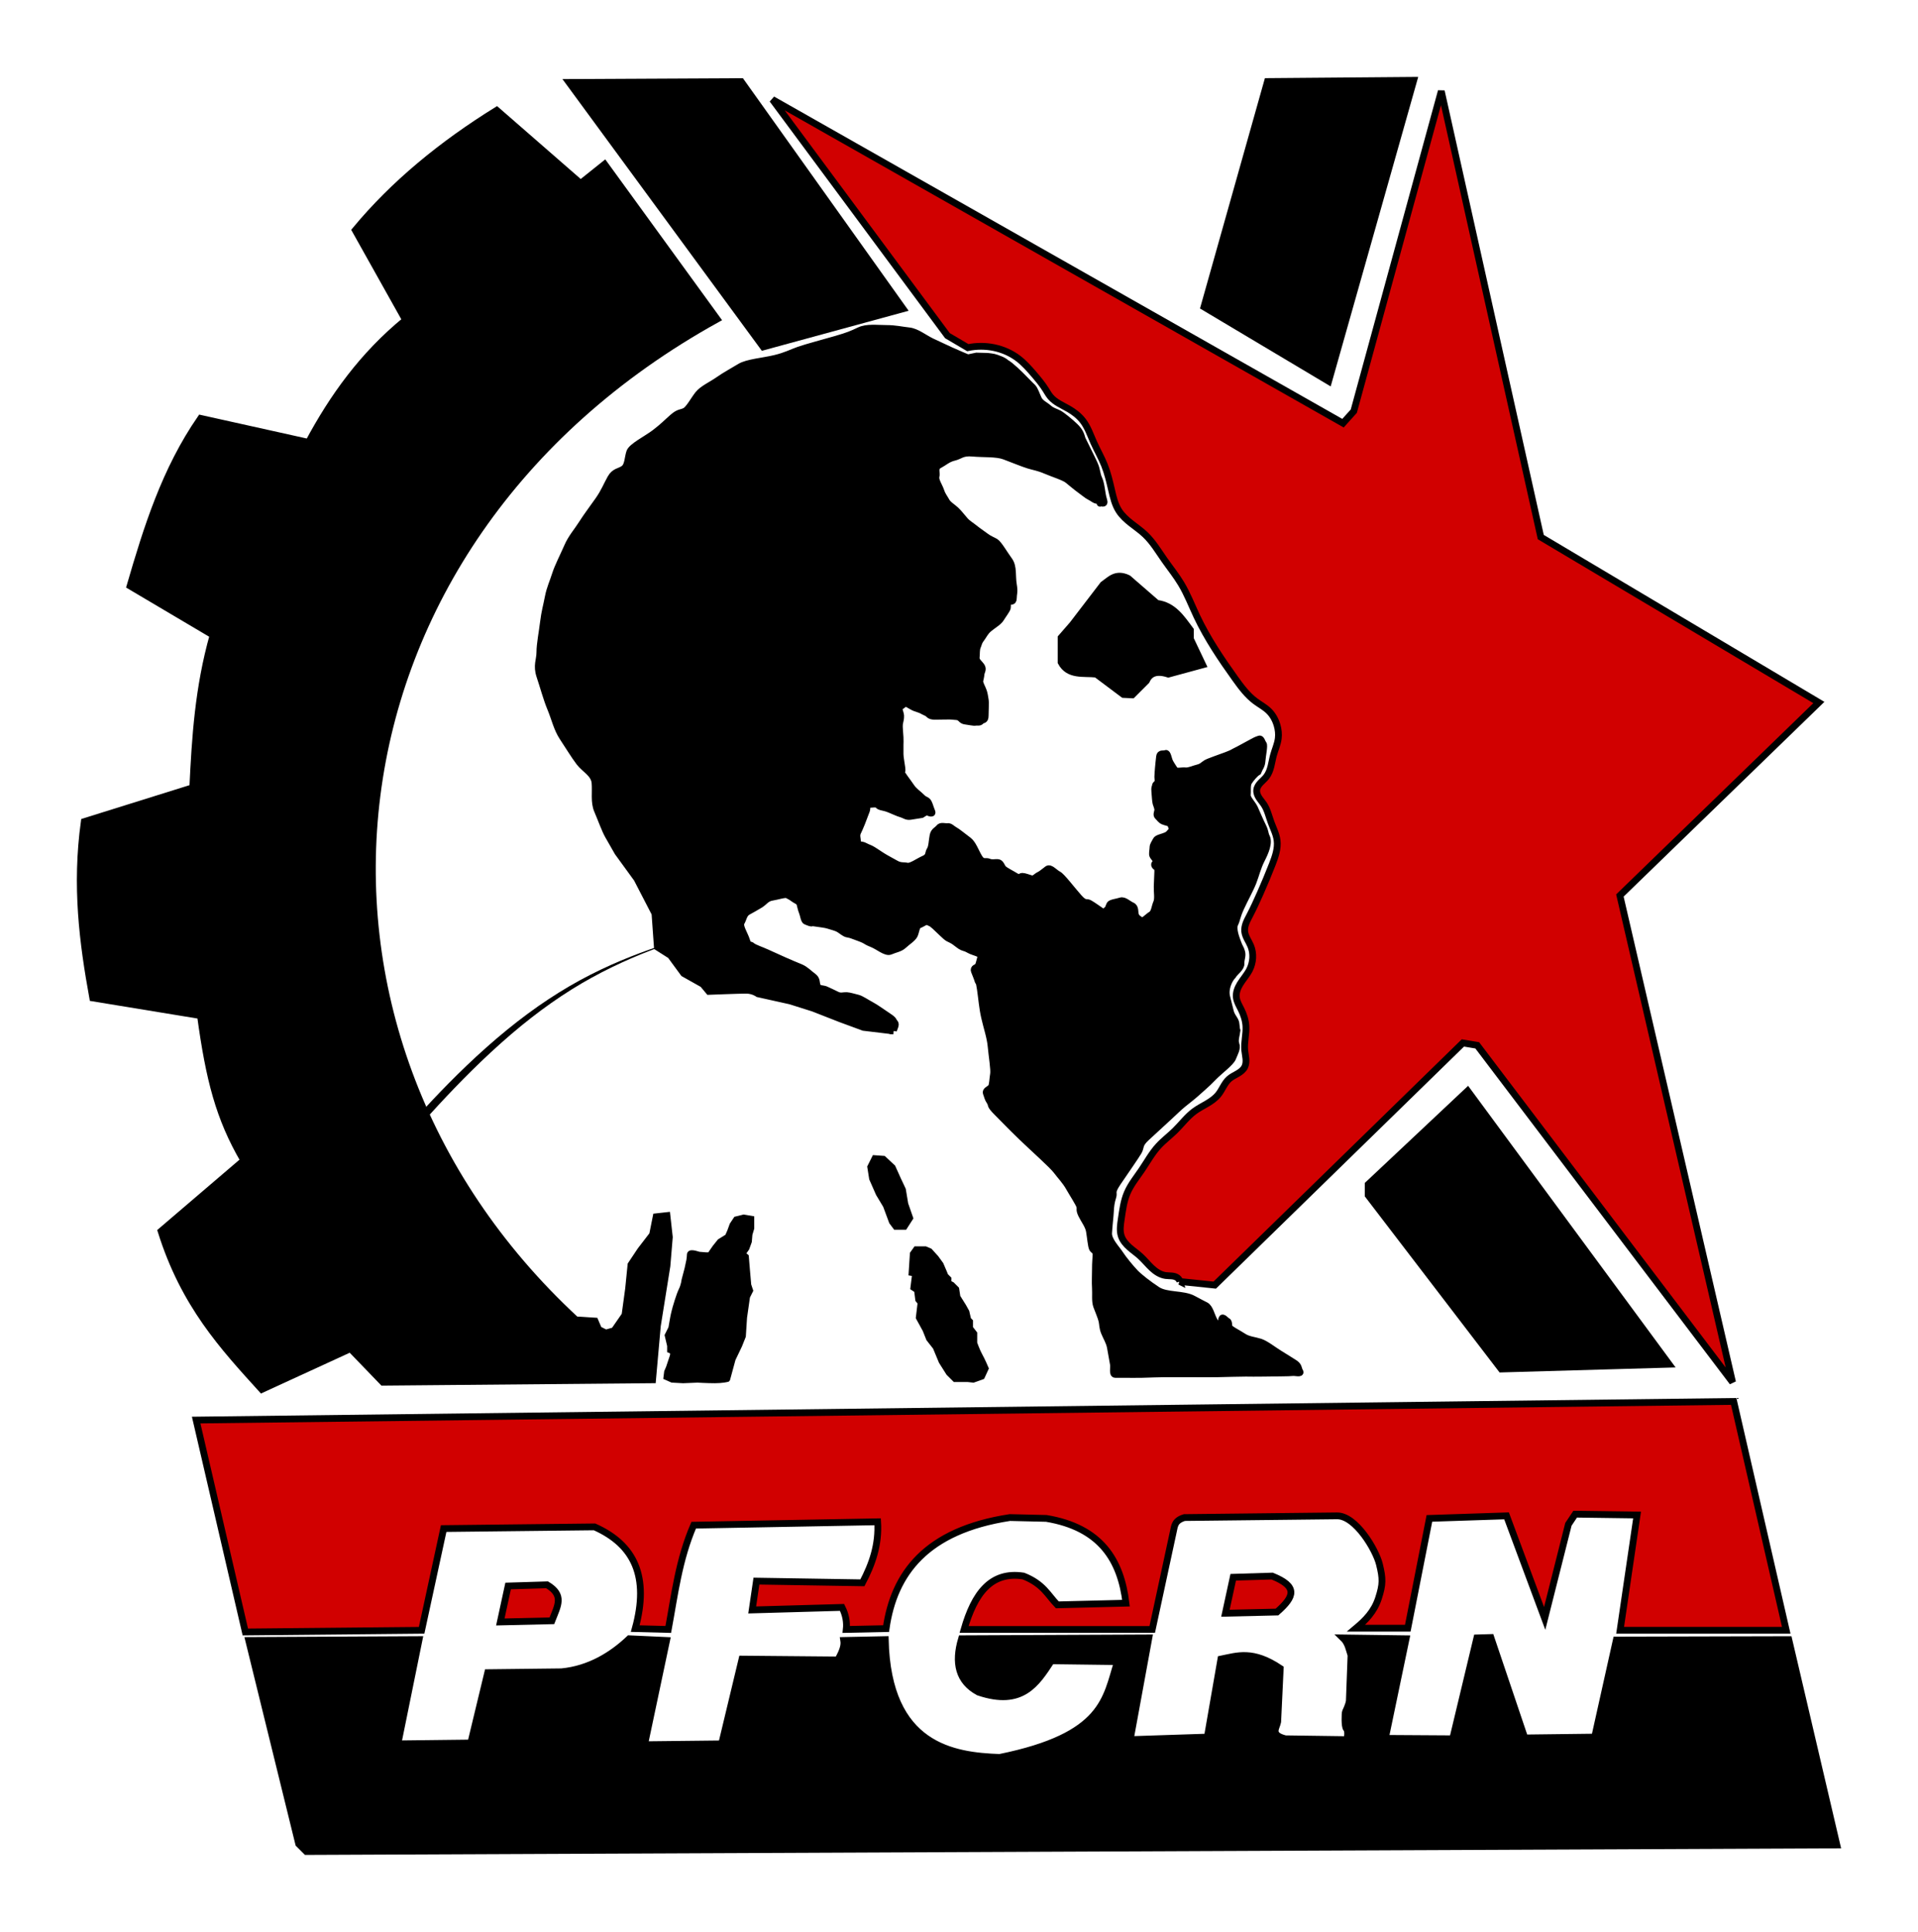
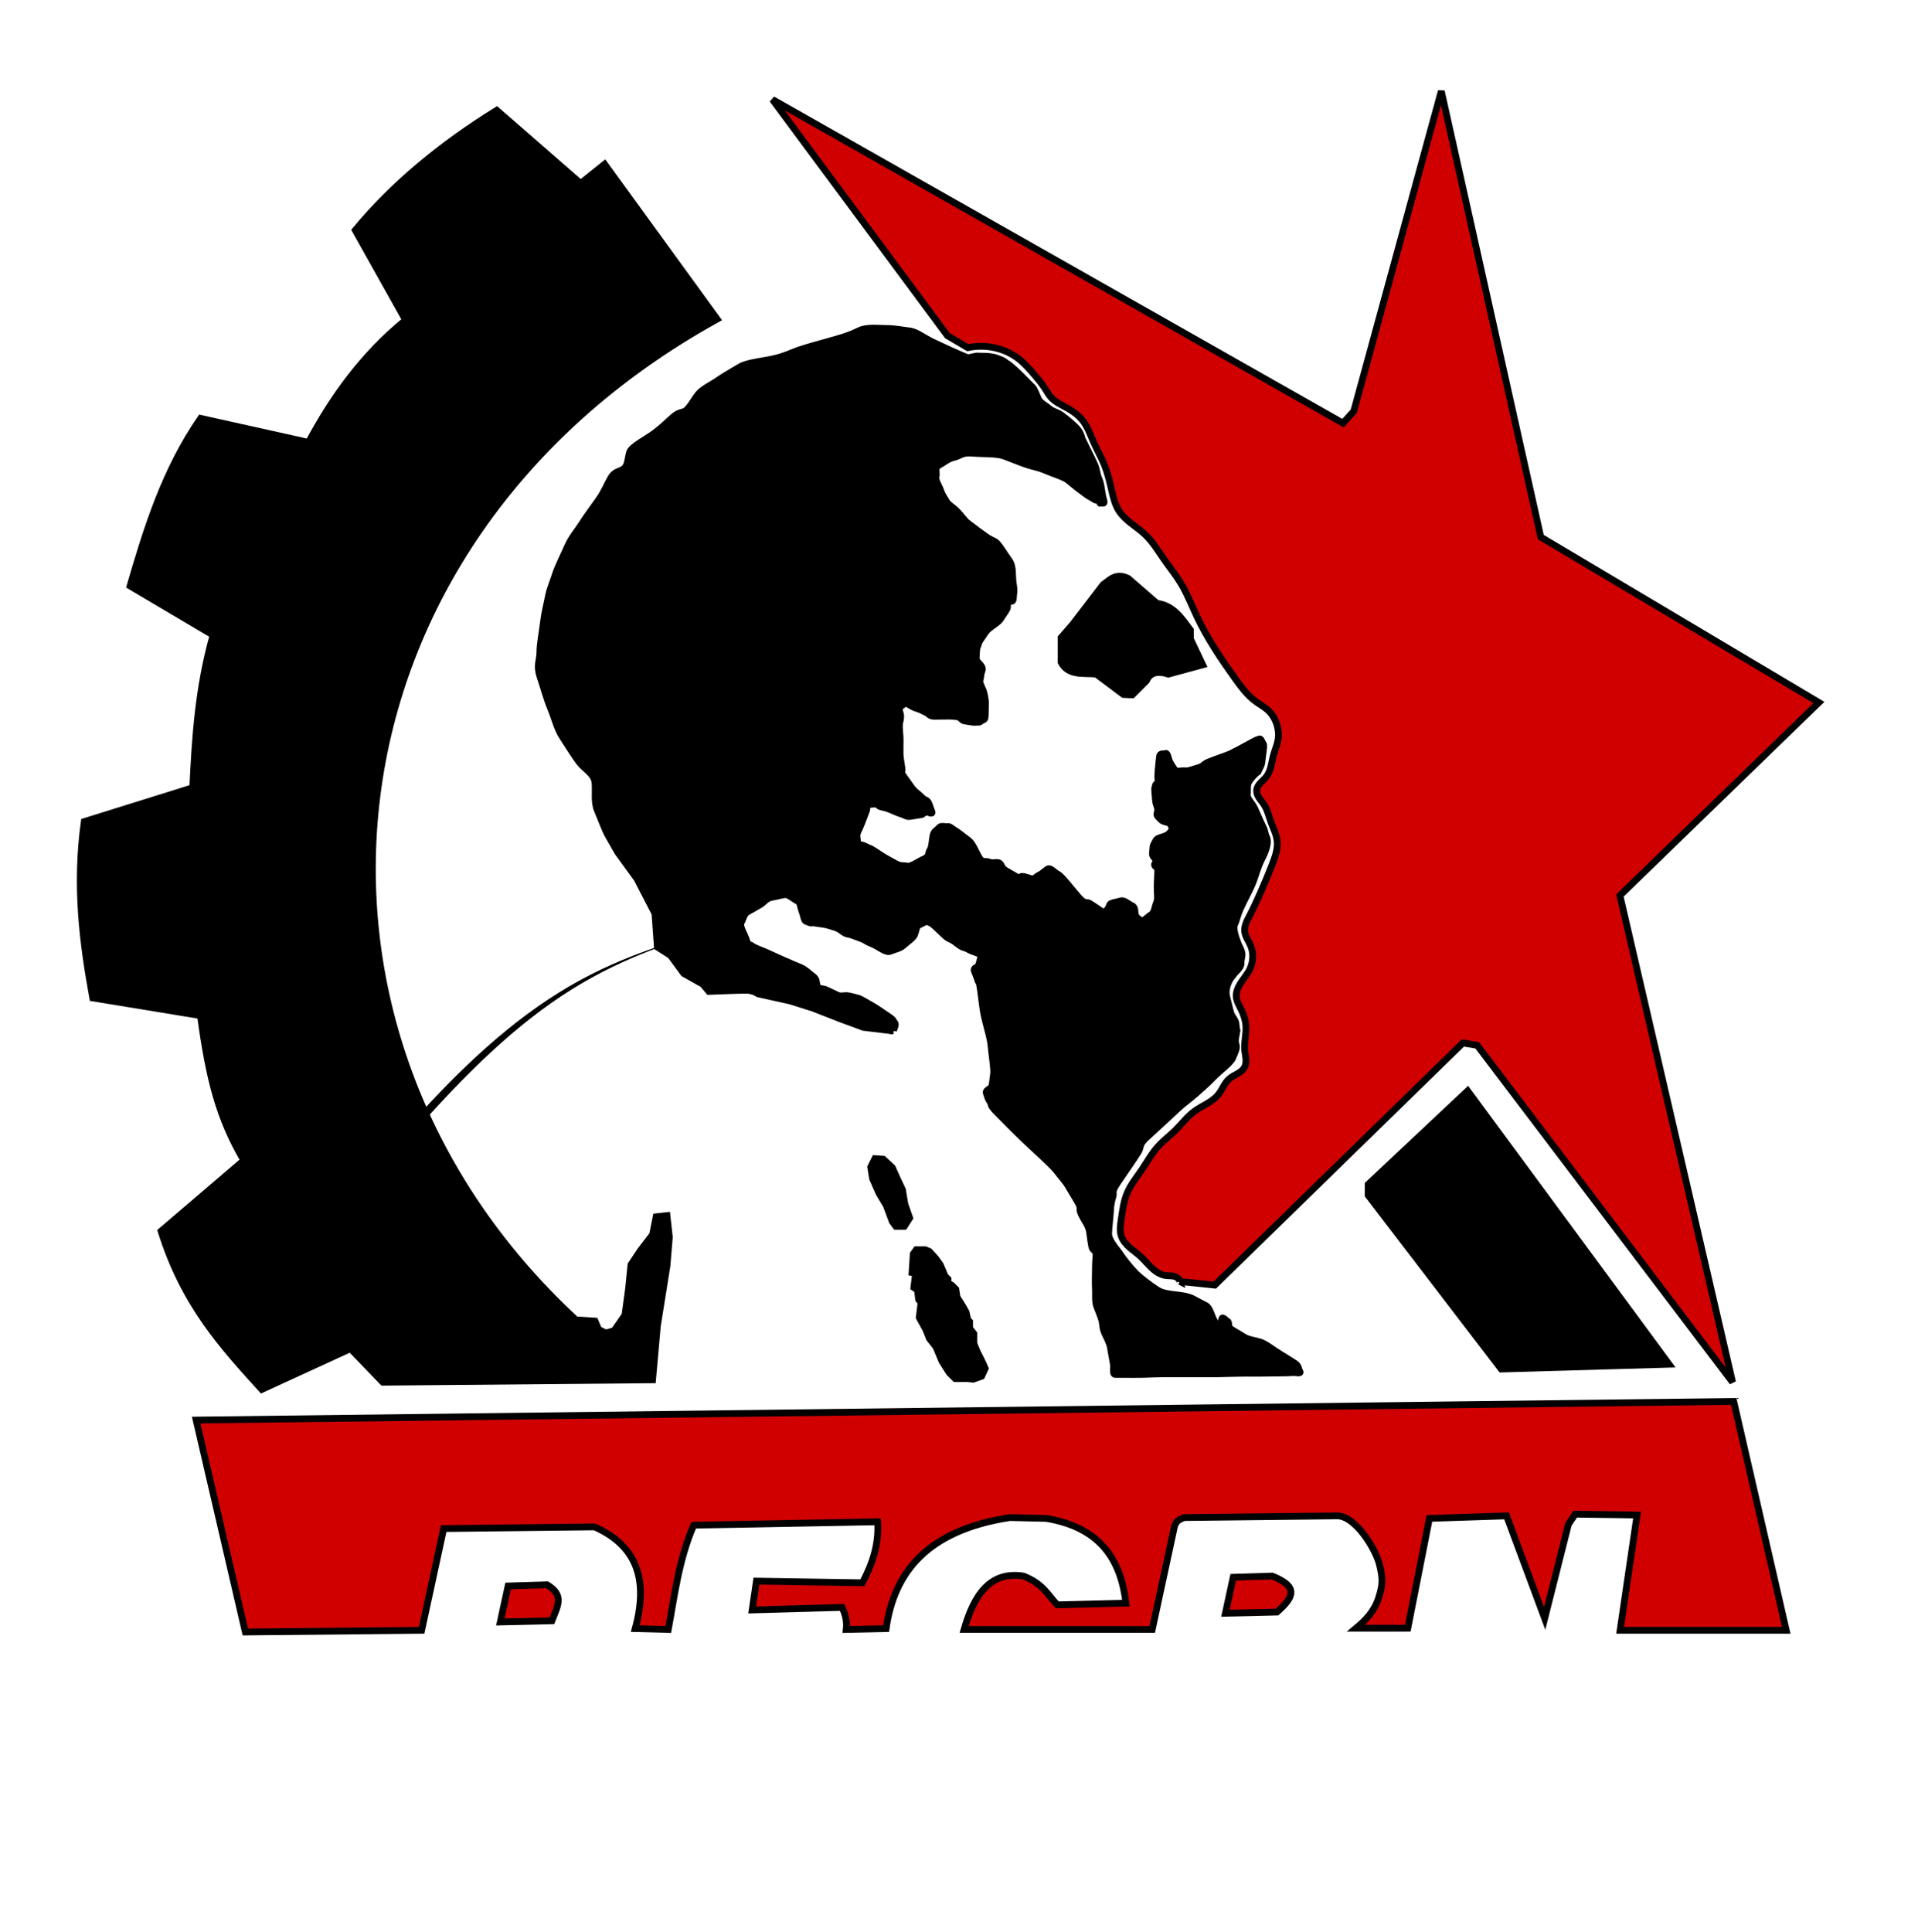
<svg xmlns="http://www.w3.org/2000/svg" xmlns:ns1="http://sodipodi.sourceforge.net/DTD/sodipodi-0.dtd" xmlns:ns2="http://www.inkscape.org/namespaces/inkscape" version="1.1" id="svg1291" width="74.84mm" height="75.372mm" viewBox="0 0 282.861 284.87" ns1:docname="PFCRN_Logo.svg" ns2:version="0.92.3 (2405546, 2018-03-11)">
  <defs id="defs1295">
    <ns2:path-effect effect="powerstroke" id="path-effect1386" is_visible="true" offset_points="14,0.5" sort_points="true" interpolator_type="CubicBezierJohan" interpolator_beta="0.2" start_linecap_type="zerowidth" linejoin_type="extrp_arc" miter_limit="4" end_linecap_type="zerowidth" />
    <ns2:path-effect effect="powerstroke" id="path-effect1382" is_visible="true" offset_points="1,0.58" sort_points="true" interpolator_type="CubicBezierJohan" interpolator_beta="0.2" start_linecap_type="zerowidth" linejoin_type="extrp_arc" miter_limit="4" end_linecap_type="zerowidth" />
    <ns2:path-effect effect="powerstroke" id="path-effect1378" is_visible="true" offset_points="0,0.5" sort_points="true" interpolator_type="CubicBezierJohan" interpolator_beta="0.2" start_linecap_type="zerowidth" linejoin_type="extrp_arc" miter_limit="4" end_linecap_type="zerowidth" />
    <ns2:path-effect effect="spiro" id="path-effect1374" is_visible="true" />
    <ns2:path-effect effect="spiro" id="path-effect1370" is_visible="true" />
    <ns2:path-effect effect="spiro" id="path-effect1366" is_visible="true" />
    <ns2:path-effect effect="spiro" id="path-effect1340" is_visible="true" />
  </defs>
  <ns1:namedview pagecolor="#ffffff" bordercolor="#666666" borderopacity="1" objecttolerance="10" gridtolerance="10" guidetolerance="10" ns2:pageopacity="0" ns2:pageshadow="2" ns2:window-width="1600" ns2:window-height="837" id="namedview1293" showgrid="false" ns2:zoom="1.4142136" ns2:cx="234.58886" ns2:cy="63.344621" ns2:window-x="-8" ns2:window-y="-8" ns2:window-maximized="1" ns2:current-layer="layer6" units="mm" fit-margin-top="3" fit-margin-left="3" fit-margin-right="3" fit-margin-bottom="3" />
  <g ns2:groupmode="layer" id="layer6" ns2:label="Layer 1" style="display:inline" transform="translate(3.43,-4.944)">
-     <path style="fill:#000000;stroke:#000000;stroke-width:1px;stroke-linecap:butt;stroke-linejoin:miter;stroke-opacity:1" d="m 33.25,246.85 7.375,30 1.125,1.125 225.713,-0.971 -7.088,-30.279 -25.438,0.062 -3.188,14.312 -10.312,0.125 -5,-14.812 -2.062,0.062 -3.562,14.875 -9.938,-0.062 3.062,-14.688 -9.312,-0.125 c 0.761,0.732 0.894,1.674 1.188,2.562 l -0.25,6.75 c -0.104,0.625 -0.469,1.375 -0.562,1.562 -0.094,0.188 -0.153,2.199 0.125,2.5 0.278,0.301 0.216,1.103 0.062,1.625 l -9.062,-0.125 c -2.33,-0.589 -1.284,-1.6 -1.125,-2.5 l 0.375,-7.875 c -4.049,-2.722 -6.308,-1.867 -8.75,-1.375 l -2,11.5 -11.375,0.375 2.75,-15 -27.625,0.125 c -1.067,3.575 -0.431,6.299 2.5,7.875 6.424,2.172 8.548,-1.276 10.75,-4.625 l 9.75,0.125 c -1.738,5.403 -1.84,10.968 -17.375,14.125 -6.787,-0.243 -16.509,-1.544 -16.875,-17.375 l -6.125,0.125 c 0.087,0.58 0.026,1.307 -0.875,2.875 l -14.125,-0.125 -3,12.5 -11.375,0.125 3.25,-15.375 -5.5,-0.25 c -2.504,2.378 -5.843,4.48 -10,4.875 l -10.875,0.125 -2.5,10.375 -10.75,0.125 3.125,-15.375 z" id="path1350" ns2:connector-curvature="0" ns1:nodetypes="cccccccccccccccczzccccccccccccccccccccccccccc" />
    <path style="fill:#000000;stroke:#000000;stroke-width:1px;stroke-linecap:butt;stroke-linejoin:miter;stroke-opacity:1" d="m 92.808,208.414 0.707,-7.955 1.414,-8.839 0.354,-4.243 -0.354,-3.182 -1.591,0.177 -0.53,2.652 -1.768,2.298 -1.414,2.121 -0.354,3.536 -0.53,3.889 -1.591,2.298 -1.237,0.354 -1.061,-0.53 -0.53,-1.237 -2.828,-0.177 C 35.431,156.95 42.416,85.141 102.323,51.997 L 85.737,29.163 82.201,31.991 69.827,21.208 C 61.763,26.212 54.676,31.997 48.967,38.886 l 7.425,13.258 C 50.023,57.356 45.624,63.554 42.073,70.175 L 26.163,66.64 C 20.894,74.277 18.244,82.788 15.75,91.35 l 12.25,7.25 c -2.203,7.801 -2.646,15.161 -3,22.5 l -16,5 c -1.318,9.534 -0.225,17.863 1.25,26 l 15.884,2.604 c 1.294,9.443 2.743,15.088 6.393,21.361 L 20.329,186.494 c 3.402,10.874 9.152,17.051 14.849,23.335 l 13.081,-6.01 4.773,4.95 z" id="path1352" ns2:connector-curvature="0" ns1:nodetypes="cccccccccccccccccccccccccccccccccccc" />
    <path style="fill:#d10000;fill-opacity:1;stroke:#000000;stroke-width:1px;stroke-linecap:butt;stroke-linejoin:miter;stroke-opacity:1" d="m 70.357,244.123 1.149,-5.303 5.745,-0.177 c 2.545,1.529 1.61,2.999 0.707,5.303 z" id="path1354" ns2:connector-curvature="0" ns1:nodetypes="ccccc" />
-     <path style="fill:#000000;stroke:#000000;stroke-width:1px;stroke-linecap:butt;stroke-linejoin:miter;stroke-opacity:1" d="m 103.768,208.238 0.795,-2.917 0.972,-2.033 0.53,-1.326 0.177,-2.74 0.442,-3.094 0.442,-0.884 -0.265,-0.795 -0.177,-2.033 -0.177,-2.121 -0.53,-0.442 0.619,-0.884 0.354,-0.972 0.088,-1.061 0.265,-0.884 v -1.326 l -1.061,-0.177 -1.061,0.265 -0.53,0.795 -0.354,0.972 -0.354,0.795 -1.149,0.707 -0.707,0.884 -0.795,1.149 h -0.619 l -1.061,-0.088 c 0,0 -1.237,-0.442 -1.237,-0.088 0,0.354 -0.088,0.884 -0.088,0.884 l -0.265,1.237 -0.442,1.679 c 0,0 -0.088,0.795 -0.442,1.503 -0.354,0.707 -0.884,2.563 -0.884,2.563 0,0 -0.265,0.972 -0.354,1.503 -0.088,0.53 -0.265,1.503 -0.265,1.503 l -0.53,1.061 0.354,1.503 v 0.619 c 0,0 0.442,0.177 0.442,0.53 0,0.354 -0.088,0.53 -0.265,1.061 -0.177,0.53 -0.354,1.061 -0.354,1.061 l -0.265,0.619 -0.088,0.707 0.795,0.354 1.591,0.088 2.121,-0.088 c 0,0 1.503,0.088 2.563,0.088 1.061,0 1.768,-0.177 1.768,-0.177 z" id="path1356" ns2:connector-curvature="0" />
    <path style="fill:#000000;stroke:#000000;stroke-width:1px;stroke-linecap:butt;stroke-linejoin:miter;stroke-opacity:1" d="m 129.931,185.787 0.795,-1.237 -0.707,-2.033 -0.354,-2.121 -0.707,-1.503 -0.795,-1.768 -1.326,-1.237 -1.237,-0.088 -0.619,1.237 0.265,1.679 0.972,2.21 1.061,1.768 0.884,2.386 0.53,0.707 z" id="path1358" ns2:connector-curvature="0" />
    <path style="fill:#000000;stroke:#000000;stroke-width:1px;stroke-linecap:butt;stroke-linejoin:miter;stroke-opacity:1" d="m 140.096,208.326 1.237,-0.442 0.53,-1.149 c 0,0 -0.53,-1.237 -0.884,-1.856 -0.354,-0.619 -0.795,-1.856 -0.795,-1.856 v -1.414 l -0.619,-0.795 v -0.972 l -0.265,-0.265 -0.265,-1.149 -0.442,-0.795 -0.884,-1.414 -0.177,-1.149 -0.619,-0.619 -0.53,-0.265 v -0.619 l -0.442,-0.442 -0.177,-0.442 -0.53,-1.237 -0.707,-0.972 -0.884,-0.972 -0.619,-0.265 h -1.326 l -0.442,0.619 -0.177,2.74 0.53,0.088 -0.265,2.121 0.53,0.354 0.177,1.414 0.354,0.442 -0.265,2.21 0.972,1.768 0.53,1.326 0.972,1.237 0.884,2.121 1.061,1.679 0.884,0.884 h 0.795 1.061 z" id="path1360" ns2:connector-curvature="0" />
    <path style="fill:#000000;stroke:#000000;stroke-width:1px;stroke-linecap:butt;stroke-linejoin:miter;stroke-opacity:1" d="m 128.34,156.972 -4.419,-0.53 -3.359,-1.237 -4.066,-1.591 -3.359,-1.061 -4.773,-1.061 c 0,0 -0.707,-0.53 -1.768,-0.53 -1.061,0 -5.48,0.177 -5.48,0.177 l -0.884,-1.061 -2.828,-1.591 -1.945,-2.652 -1.945,-1.237 -0.354,-4.95 -2.652,-5.127 -2.828,-3.889 c 0,0 -0.942,-1.651 -1.414,-2.475 -0.472,-0.824 -1.06,-2.476 -1.591,-3.712 -0.531,-1.236 -0.235,-2.712 -0.354,-4.066 -0.119,-1.354 -1.531,-2.004 -2.298,-3.005 -0.767,-1.001 -1.649,-2.476 -2.475,-3.712 -0.826,-1.236 -1.178,-2.829 -1.768,-4.243 -0.59,-1.413 -1.06,-3.183 -1.591,-4.773 -0.531,-1.59 0.001,-2.358 0,-3.536 -10e-4,-1.178 0.355,-2.947 0.53,-4.419 0.176,-1.472 0.472,-2.476 0.707,-3.712 0.235,-1.236 0.708,-2.24 1.061,-3.359 0.353,-1.119 1.18,-2.712 1.768,-4.066 0.588,-1.354 1.415,-2.24 2.121,-3.359 0.706,-1.119 1.651,-2.358 2.475,-3.536 0.824,-1.178 1.18,-2.122 1.768,-3.182 0.588,-1.06 1.297,-0.944 1.945,-1.414 0.647,-0.47 0.59,-1.651 0.884,-2.475 0.294,-0.824 2.476,-1.887 3.712,-2.828 1.236,-0.942 1.769,-1.533 2.652,-2.298 0.883,-0.765 1.18,-0.59 1.768,-0.884 0.588,-0.294 1.297,-1.651 1.945,-2.475 0.647,-0.824 2.004,-1.415 3.005,-2.121 1.001,-0.706 2.122,-1.297 3.182,-1.945 1.06,-0.647 3.419,-0.826 5.127,-1.237 1.708,-0.411 2.358,-0.826 3.536,-1.237 1.178,-0.411 3.654,-1.062 5.48,-1.591 1.826,-0.529 2.329,-0.752 3.447,-1.282 1.119,-0.529 2.623,-0.31 3.977,-0.309 1.354,10e-4 2.24,0.235 3.359,0.354 1.119,0.119 2.24,1.06 3.359,1.591 1.119,0.531 1.769,0.824 2.652,1.237 0.883,0.413 2.652,1.149 2.652,1.149 l 1.282,-0.265 1.635,0.044 c 0,0 0.973,0.102 1.237,0.221 0.264,0.119 1.032,0.308 1.503,0.751 0.603,0.31 1.887,1.546 2.828,2.519 0.942,0.973 0.708,0.706 1.061,1.061 0.353,0.355 0.59,1.178 0.884,1.768 0.294,0.59 1.003,0.883 1.503,1.326 0.5,0.443 1.003,0.529 1.503,0.795 0.5,0.266 1.669,1.233 2.345,1.882 0.677,0.649 0.874,1.108 1.091,1.882 0.494,1.03 1.253,2.492 1.753,3.583 0.5,1.091 0.33,1.461 0.712,2.287 0.382,0.826 0.403,2.204 0.696,3.089 0.294,0.885 -0.495,0.29 -0.526,0.468 -0.03,0.178 0.117,-0.376 -0.326,-0.375 -0.443,0.001 -0.765,-0.355 -1.149,-0.53 -0.384,-0.176 -1.001,-0.708 -1.503,-1.061 -0.502,-0.353 -1.178,-0.944 -1.768,-1.414 -0.59,-0.47 -2.179,-0.944 -3.27,-1.414 -1.091,-0.47 -1.708,-0.531 -2.563,-0.795 -0.855,-0.264 -2.356,-0.885 -3.536,-1.326 -1.18,-0.441 -3.122,-0.296 -4.685,-0.442 -1.563,-0.146 -1.826,0.411 -2.74,0.619 -0.914,0.207 -1.472,0.765 -2.21,1.149 -0.738,0.384 -0.294,1.119 -0.442,1.679 -0.148,0.561 0.472,1.413 0.707,2.121 0.235,0.708 0.531,1.001 0.795,1.503 0.264,0.502 0.944,0.883 1.414,1.326 0.47,0.443 0.885,1.001 1.326,1.503 0.441,0.502 0.944,0.765 1.414,1.149 0.47,0.384 1.121,0.824 1.679,1.237 0.559,0.413 0.944,0.529 1.414,0.795 0.47,0.266 1.356,1.826 2.033,2.74 0.677,0.914 0.413,2.356 0.619,3.536 0.205,1.18 0.001,1.354 0,2.033 -0.001,0.679 -0.47,0.353 -0.707,0.53 -0.237,0.178 -0.117,0.588 -0.177,0.884 -0.06,0.296 -0.647,1.06 -0.972,1.591 -0.325,0.531 -1.178,1.001 -1.768,1.503 -0.59,0.502 -0.765,1.001 -1.149,1.503 -0.384,0.502 -0.353,0.765 -0.53,1.149 -0.178,0.384 -0.117,1.06 -0.177,1.591 -0.06,0.531 0.531,0.883 0.795,1.326 0.264,0.443 -0.058,0.765 -0.088,1.149 -0.03,0.384 -0.117,0.647 -0.177,0.972 -0.06,0.325 0.355,1.001 0.53,1.503 0.176,0.502 0.178,0.824 0.265,1.237 0.087,0.413 0.001,1.59 0,2.386 -0.001,0.796 -0.411,0.529 -0.619,0.795 -0.207,0.266 -0.529,0.117 -0.795,0.177 -0.266,0.06 -1.001,-0.119 -1.503,-0.177 -0.502,-0.058 -0.588,-0.355 -0.884,-0.53 -0.296,-0.176 -0.647,-0.119 -0.972,-0.177 -0.325,-0.058 -1.767,-0.001 -2.652,0 -0.885,0.001 -0.824,-0.355 -1.237,-0.53 -0.413,-0.176 -0.47,-0.237 -0.707,-0.354 -0.237,-0.117 -0.647,-0.237 -0.972,-0.354 -0.325,-0.117 -0.765,-0.413 -1.149,-0.619 -0.384,-0.205 -0.706,0.294 -1.061,0.442 -0.355,0.148 0.06,0.883 0.088,1.326 0.029,0.443 -0.117,0.824 -0.177,1.237 -0.06,0.413 0.06,1.295 0.088,1.945 0.029,0.649 0.001,0.706 0,1.061 -0.001,0.355 0.001,0.942 0,1.414 -0.001,0.472 0.178,1.354 0.265,2.033 0.087,0.679 -0.058,0.411 -0.088,0.619 -0.03,0.207 0.944,1.413 1.414,2.121 0.47,0.708 1.003,1.001 1.503,1.503 0.5,0.502 0.59,0.411 0.884,0.619 0.294,0.207 0.472,1.06 0.707,1.591 0.235,0.531 -0.795,0 -0.795,0 l -0.707,0.442 c 0,0 -1.119,0.176 -1.679,0.265 -0.561,0.089 -0.883,-0.237 -1.326,-0.354 -0.443,-0.117 -1.178,-0.472 -1.768,-0.707 -0.59,-0.235 -0.824,-0.237 -1.237,-0.354 -0.413,-0.117 -0.353,-0.237 -0.53,-0.354 -0.178,-0.117 -0.824,-10e-4 -1.237,0 -0.413,0.001 -0.235,0.588 -0.354,0.884 -0.119,0.296 -0.47,1.236 -0.707,1.856 -0.237,0.62 -0.411,0.942 -0.619,1.414 -0.207,0.472 0.001,0.942 0,1.414 -10e-4,0.472 0.649,0.353 0.972,0.53 0.323,0.178 0.649,0.294 0.972,0.442 0.323,0.148 1.121,0.706 1.679,1.061 0.559,0.355 1.356,0.765 2.033,1.149 0.677,0.384 1.121,0.235 1.679,0.354 0.559,0.119 1.651,-0.708 2.475,-1.061 0.824,-0.353 0.59,-0.885 0.884,-1.326 0.294,-0.441 0.296,-1.415 0.442,-2.121 0.146,-0.706 0.59,-0.767 0.884,-1.149 0.294,-0.382 0.826,-0.119 1.237,-0.177 0.411,-0.058 0.708,0.353 1.061,0.53 0.353,0.178 1.356,1.001 2.033,1.503 0.677,0.502 1.062,1.708 1.591,2.563 0.529,0.855 0.944,0.411 1.414,0.619 0.47,0.207 0.885,0.058 1.326,0.088 0.441,0.03 0.531,0.588 0.795,0.884 0.264,0.296 1.238,0.765 1.856,1.149 0.618,0.384 0.649,-0.001 0.972,0 0.323,0.001 0.885,0.235 1.326,0.354 0.441,0.119 0.767,-0.355 1.149,-0.53 0.382,-0.176 0.826,-0.59 1.237,-0.884 0.411,-0.294 1.062,0.529 1.591,0.795 0.529,0.266 2.004,2.238 3.005,3.359 1.001,1.121 1.062,0.588 1.591,0.884 0.529,0.296 1.238,0.824 1.856,1.237 0.618,0.413 0.472,-0.178 0.707,-0.265 0.235,-0.087 0.296,-0.531 0.442,-0.795 0.146,-0.264 1.062,-0.355 1.591,-0.53 0.529,-0.176 1.121,0.47 1.679,0.707 0.559,0.237 0.355,0.942 0.53,1.414 0.176,0.472 0.531,0.529 0.795,0.795 0.264,0.266 1.003,-0.59 1.503,-0.884 0.5,-0.294 0.531,-1.18 0.795,-1.768 0.264,-0.588 0.06,-1.592 0.088,-2.386 0.029,-0.794 0.06,-1.474 0.088,-2.21 0.029,-0.736 -0.294,-0.59 -0.442,-0.884 -0.148,-0.294 0.178,-0.355 0.265,-0.53 0.087,-0.176 -0.353,-0.59 -0.53,-0.884 -0.178,-0.294 10e-4,-0.826 0,-1.237 -0.001,-0.411 0.296,-0.708 0.442,-1.061 0.146,-0.353 1.003,-0.472 1.503,-0.707 0.5,-0.235 0.531,-0.472 0.795,-0.707 0.264,-0.235 -0.058,-0.59 -0.088,-0.884 -0.03,-0.294 -0.765,-0.355 -1.149,-0.53 -0.384,-0.176 -0.529,-0.472 -0.795,-0.707 -0.266,-0.235 0.001,-0.649 0,-0.972 -0.001,-0.323 -0.176,-0.649 -0.265,-0.972 -0.089,-0.323 -0.117,-1.18 -0.177,-1.768 -0.06,-0.588 0.06,-0.531 0.088,-0.795 0.029,-0.264 0.237,-0.296 0.354,-0.442 0.117,-0.146 0.001,-0.59 0,-0.884 -0.001,-0.294 0.06,-0.885 0.088,-1.326 0.029,-0.441 0.119,-1.121 0.177,-1.679 0.058,-0.559 0.59,-0.296 0.884,-0.442 0.294,-0.146 0.413,0.824 0.619,1.237 0.205,0.413 0.472,0.765 0.707,1.149 0.235,0.384 1.062,0.117 1.591,0.177 0.529,0.06 1.238,-0.296 1.856,-0.442 0.618,-0.146 0.826,-0.472 1.237,-0.707 0.411,-0.235 2.004,-0.767 3.005,-1.149 1.001,-0.382 0.885,-0.413 1.326,-0.619 0.441,-0.205 1.651,-0.885 2.475,-1.326 0.824,-0.441 0.649,-0.296 0.972,-0.442 0.323,-0.146 0.413,0.47 0.619,0.707 0.205,0.237 -0.117,1.649 -0.177,2.475 -0.06,0.826 -0.342,0.979 -0.608,1.658 -0.422,0.241 -1.057,1.004 -1.353,1.477 -0.296,0.472 -0.148,1.438 -0.208,1.94 -0.06,0.502 0.778,1.295 1.071,1.945 0.294,0.649 0.729,1.704 1.17,2.589 0.441,0.885 0.32,1.032 0.525,1.534 0.549,0.908 -0.162,2.439 -0.681,3.457 -0.584,1.144 -0.824,2.245 -1.237,3.307 -0.413,1.062 -1.24,2.529 -1.83,3.827 -0.59,1.297 -0.556,1.725 -0.847,2.304 -0.394,0.783 0.236,2.266 0.401,2.74 0.301,0.864 0.417,0.799 0.593,1.419 0.176,0.62 -0.128,1.042 -0.099,1.72 0.029,0.679 -0.897,1.244 -1.222,1.804 -0.504,0.501 -1.192,1.882 -0.888,3.104 0.258,1.038 0.355,1.413 0.53,2.121 0.176,0.708 0.472,0.942 0.707,1.414 0.235,0.472 0.105,0.938 0.28,1.44 -0.064,0.582 -0.38,1.445 -0.151,2.007 0.245,0.602 -0.217,1.354 -0.483,2.033 -0.266,0.679 -1.826,1.826 -2.74,2.74 -0.914,0.914 -0.588,0.588 -0.884,0.884 -0.296,0.296 -1.178,1.06 -1.768,1.591 -0.59,0.531 -1.295,1.06 -1.945,1.591 -0.649,0.531 -1.354,1.236 -2.033,1.856 -0.679,0.62 -2.238,2.061 -3.359,3.094 -1.121,1.032 -0.765,1.354 -1.149,2.033 -0.384,0.679 -2.061,3.063 -3.094,4.596 -1.032,1.533 -0.47,1.413 -0.707,2.121 -0.237,0.708 -0.323,1.413 -0.354,2.121 -0.03,0.708 -0.205,2.091 -0.265,3.182 -0.06,1.091 1.121,2.238 1.679,3.094 0.559,0.855 1.592,2.091 2.21,2.74 0.618,0.649 1.887,1.649 3.27,2.563 1.384,0.914 3.831,0.529 5.303,1.326 1.472,0.796 1.238,0.647 1.856,0.972 0.618,0.325 0.826,1.472 1.237,2.21 0.411,0.738 0.531,0.529 0.795,0.795 0.264,0.266 0.237,-0.708 0.354,-1.061 0.117,-0.353 0.531,0.235 0.795,0.354 0.264,0.119 0.178,0.588 0.265,0.884 0.087,0.296 1.415,0.942 2.121,1.414 0.706,0.472 1.651,0.529 2.475,0.795 0.824,0.266 1.946,1.178 2.917,1.768 0.971,0.59 1.415,0.883 2.121,1.326 0.706,0.443 0.531,0.824 0.795,1.237 0.264,0.413 -0.706,0.117 -1.061,0.177 -0.355,0.06 -2.827,0.058 -4.243,0.088 -1.415,0.03 -1.767,-0.001 -2.652,0 -0.885,10e-4 -2.827,0.058 -4.243,0.088 -1.415,0.03 -2.533,-0.001 -3.801,0 -1.268,0.001 -1.119,-0.001 -1.679,0 -0.561,0.001 -1.531,-0.001 -2.298,0 -0.767,0.001 -2.179,0.058 -3.27,0.088 -1.091,0.03 -1.767,-0.001 -2.652,0 -0.885,0.001 -0.883,-0.001 -1.326,0 -0.443,0.001 -0.176,-1.003 -0.265,-1.503 -0.089,-0.5 -0.294,-1.651 -0.442,-2.475 -0.148,-0.824 -0.588,-1.474 -0.884,-2.21 -0.296,-0.736 -0.235,-1.121 -0.354,-1.679 -0.119,-0.559 -0.529,-1.474 -0.795,-2.21 -0.266,-0.736 -0.117,-1.769 -0.177,-2.652 -0.06,-0.883 0.001,-1.887 0,-2.828 -0.001,-0.942 0.06,-1.356 0.088,-2.033 0.029,-0.677 -0.353,-0.649 -0.53,-0.972 -0.178,-0.323 -0.294,-1.71 -0.442,-2.563 -0.148,-0.853 -0.765,-1.592 -1.149,-2.386 -0.384,-0.794 -0.176,-0.826 -0.265,-1.237 -0.089,-0.411 -1.06,-1.887 -1.591,-2.828 -0.531,-0.942 -1.236,-1.651 -1.856,-2.475 -0.62,-0.824 -3.417,-3.301 -5.127,-4.95 -1.71,-1.649 -2.415,-2.417 -3.624,-3.624 -1.209,-1.207 -0.706,-1.062 -1.061,-1.591 -0.355,-0.529 -0.353,-0.826 -0.53,-1.237 -0.178,-0.411 0.472,-0.59 0.707,-0.884 0.235,-0.294 0.237,-1.297 0.354,-1.945 0.117,-0.647 -0.235,-2.712 -0.354,-4.066 -0.119,-1.354 -0.647,-2.888 -0.972,-4.331 -0.325,-1.443 -0.411,-2.771 -0.619,-4.154 -0.207,-1.384 -0.235,-0.826 -0.354,-1.237 -0.119,-0.411 -0.353,-0.944 -0.53,-1.414 -0.178,-0.47 0.355,-0.472 0.53,-0.707 0.176,-0.235 0.296,-0.944 0.442,-1.414 0.146,-0.47 -1.119,-0.649 -1.679,-0.972 -0.561,-0.323 -0.706,-0.296 -1.061,-0.442 -0.355,-0.146 -0.765,-0.531 -1.149,-0.795 -0.384,-0.264 -0.647,-0.355 -0.972,-0.53 -0.325,-0.176 -1.295,-1.18 -1.945,-1.768 -0.649,-0.588 -0.647,-0.413 -0.972,-0.619 -0.325,-0.205 -0.883,0.294 -1.326,0.442 -0.443,0.148 -0.47,1.001 -0.707,1.503 -0.237,0.502 -1.06,1.001 -1.591,1.503 -0.531,0.502 -1.295,0.588 -1.945,0.884 -0.649,0.296 -1.767,-0.708 -2.652,-1.061 -0.885,-0.353 -0.824,-0.413 -1.237,-0.619 -0.413,-0.205 -1.06,-0.413 -1.591,-0.619 -0.531,-0.205 -0.647,-0.178 -0.972,-0.265 -0.325,-0.087 -0.765,-0.472 -1.149,-0.707 -0.384,-0.235 -1.001,-0.355 -1.503,-0.53 -0.502,-0.176 -1.354,-0.237 -2.033,-0.354 -0.679,-0.117 -0.353,-0.001 -0.53,0 -0.178,0.001 -0.529,-0.178 -0.795,-0.265 -0.266,-0.087 -0.353,-0.885 -0.53,-1.326 -0.178,-0.441 -0.235,-0.826 -0.354,-1.237 -0.119,-0.411 -0.647,-0.531 -0.972,-0.795 -0.325,-0.264 -0.588,-0.355 -0.884,-0.53 -0.296,-0.176 -1.531,0.235 -2.298,0.354 -0.767,0.119 -1.119,0.706 -1.679,1.061 -0.561,0.355 -1.236,0.706 -1.856,1.061 -0.62,0.355 -0.647,1.06 -0.972,1.591 -0.325,0.531 0.531,1.767 0.795,2.652 0.264,0.885 0.531,0.529 0.795,0.795 0.264,0.266 1.415,0.647 2.121,0.972 0.706,0.325 1.828,0.824 2.74,1.237 0.912,0.413 1.533,0.647 2.298,0.972 0.765,0.325 1.238,0.883 1.856,1.326 0.618,0.443 0.413,0.942 0.619,1.414 0.205,0.472 0.826,0.353 1.237,0.53 0.411,0.178 1.121,0.529 1.679,0.795 0.559,0.266 0.944,0.058 1.414,0.088 0.47,0.03 1.062,0.235 1.591,0.354 0.529,0.119 1.356,0.706 2.033,1.061 0.677,0.355 1.71,1.119 2.563,1.679 0.853,0.561 0.59,0.588 0.884,0.884 0.294,0.296 -0.117,0.824 -0.177,1.237 z" id="path1362" ns2:connector-curvature="0" ns1:nodetypes="ccccccsccccccccccscccsssssssssccscsscsssscsscccccccscsccccscssscccsscscccscccccscssccccscccscccscccscsccsccccssscscssccccccccscscsccscccccccccscsccscccccscccccccccsssccsccccccscccsssccscccccssssccccsccsscsccscscccsccccssccccscscccssscscccccccsssssssssccccccsscscccscsccscscsccccsccccccscccssccccsccscccccscsssccssccsccscc" />
-     <path style="fill:none;stroke:#000000;stroke-width:1px;stroke-linecap:butt;stroke-linejoin:miter;stroke-opacity:1" d="m 169.44,143.007 c 0.249,0.05 0.507,0.029 0.757,-0.017 0.25,-0.045 0.495,-0.114 0.745,-0.16 0.205,-0.038 0.419,-0.061 0.619,0 0.198,0.06 0.361,0.196 0.523,0.324 0.162,0.128 0.335,0.256 0.538,0.295 0.163,0.031 0.332,0.001 0.492,-0.043 0.16,-0.044 0.317,-0.104 0.48,-0.134 0.234,-0.043 0.473,-0.023 0.711,-0.014 0.237,0.009 0.481,0.007 0.704,-0.074 0.171,-0.062 0.324,-0.171 0.446,-0.307 0.121,-0.136 0.211,-0.299 0.267,-0.472 0.113,-0.346 0.092,-0.726 -0.006,-1.077 -0.136,-0.485 -0.413,-0.917 -0.707,-1.326 -0.13,-0.18 -0.265,-0.358 -0.423,-0.514 -0.158,-0.156 -0.342,-0.29 -0.549,-0.37 -0.222,-0.085 -0.464,-0.105 -0.701,-0.105 -0.238,9.1e-4 -0.475,0.022 -0.713,0.016 -0.267,-0.007 -0.532,-0.047 -0.798,-0.066 -0.266,-0.019 -0.539,-0.015 -0.793,0.066 -0.327,0.103 -0.608,0.332 -0.795,0.619 -0.205,0.314 -0.299,0.689 -0.354,1.061 -0.021,0.142 -0.037,0.285 -0.072,0.423 -0.036,0.139 -0.093,0.274 -0.187,0.382 -0.12,0.137 -0.289,0.218 -0.446,0.312 -0.078,0.047 -0.155,0.098 -0.221,0.161 -0.066,0.063 -0.121,0.139 -0.15,0.225 -0.031,0.091 -0.032,0.191 -0.007,0.284 0.025,0.093 0.074,0.179 0.139,0.25 0.129,0.142 0.315,0.224 0.504,0.261 z" id="path1364" ns2:connector-curvature="0" ns2:path-effect="#path-effect1366" ns2:original-d="m 169.44046,143.00708 c 0.11685,0.26616 1.00274,-0.11885 1.5026,-0.17678 0.49987,-0.0579 0.41348,-0.001 0.61872,0 0.20524,0.001 0.70811,0.41148 1.06066,0.61872 0.35256,0.20724 0.64918,-0.11885 0.97227,-0.17678 0.32309,-0.0579 0.94381,-0.0599 1.41422,-0.0884 0.4704,-0.0285 0.4724,-1.23843 0.7071,-1.85615 0.23471,-0.61772 -0.4704,-0.88488 -0.7071,-1.32583 -0.2367,-0.44094 -0.64718,-0.59025 -0.97227,-0.88388 -0.32509,-0.29363 -0.94181,-0.0599 -1.41422,-0.0884 -0.4724,-0.0285 -1.05966,-0.001 -1.59099,0 -0.53133,10e-4 -0.52933,0.41148 -0.79549,0.61872 -0.26617,0.20724 -0.23471,0.70611 -0.35356,1.06066 -0.11885,0.35455 -0.14095,0.42128 -0.2598,0.8053 -0.11885,0.38401 -0.66701,0.14074 -0.81694,0.6973 -0.18552,0.68867 0.51795,0.52935 0.6348,0.79552 z" ns1:nodetypes="ccscccccscscscsc" />
    <path style="opacity:0.449;fill:none;stroke:#000000;stroke-width:0.189;stroke-linecap:butt;stroke-linejoin:miter;stroke-miterlimit:4;stroke-dasharray:none;stroke-opacity:1" d="m 172.91,125.992 c 0.302,-0.05 0.597,-0.143 0.873,-0.276 0.27,-0.13 0.53,-0.307 0.685,-0.563 0.103,-0.171 0.154,-0.367 0.188,-0.563 0.018,-0.104 0.032,-0.209 0.066,-0.308 0.034,-0.1 0.09,-0.195 0.177,-0.255 0.062,-0.043 0.136,-0.066 0.201,-0.103 0.033,-0.019 0.064,-0.042 0.087,-0.071 0.024,-0.029 0.041,-0.065 0.043,-0.103 0.002,-0.029 -0.005,-0.058 -0.019,-0.084 -0.014,-0.026 -0.034,-0.048 -0.058,-0.064 -0.048,-0.033 -0.108,-0.045 -0.166,-0.04 -0.037,0.003 -0.074,0.013 -0.111,0.017 -0.037,0.004 -0.077,0.002 -0.11,-0.017 -0.018,-0.01 -0.033,-0.025 -0.044,-0.043 -0.011,-0.017 -0.019,-0.036 -0.025,-0.056 -0.011,-0.04 -0.014,-0.081 -0.019,-0.122 -0.011,-0.08 -0.033,-0.158 -0.066,-0.232 -0.056,-0.126 -0.142,-0.237 -0.243,-0.331 -0.119,-0.111 -0.258,-0.199 -0.387,-0.298 -0.058,-0.045 -0.114,-0.092 -0.178,-0.129 -0.064,-0.037 -0.136,-0.062 -0.209,-0.059 -0.088,0.004 -0.169,0.05 -0.254,0.074 -0.043,0.012 -0.087,0.019 -0.131,0.012 -0.044,-0.007 -0.086,-0.028 -0.112,-0.064 -0.019,-0.026 -0.029,-0.059 -0.029,-0.092 -7.6e-4,-0.033 0.007,-0.065 0.018,-0.096 0.022,-0.057 0.058,-0.108 0.082,-0.165 0.012,-0.028 0.021,-0.058 0.024,-0.089 0.002,-0.031 -0.003,-0.062 -0.017,-0.089 -0.016,-0.03 -0.043,-0.053 -0.074,-0.067 -0.031,-0.015 -0.065,-0.021 -0.098,-0.023 -0.068,-0.004 -0.136,0.008 -0.203,0.002 -0.102,-0.009 -0.195,-0.058 -0.295,-0.081 -0.05,-0.012 -0.102,-0.017 -0.152,-0.007 -0.05,0.01 -0.098,0.035 -0.128,0.077 -0.027,0.037 -0.038,0.085 -0.038,0.131 -8.1e-4,0.046 0.007,0.092 0.015,0.137 0.007,0.045 0.014,0.092 0.01,0.138 -0.004,0.046 -0.02,0.092 -0.052,0.125 -0.026,0.027 -0.061,0.043 -0.098,0.051 -0.036,0.008 -0.074,0.009 -0.111,0.007 -0.074,-0.004 -0.151,-0.016 -0.222,0.009 -0.064,0.022 -0.115,0.072 -0.148,0.13 -0.034,0.058 -0.051,0.124 -0.061,0.191 -0.015,0.097 -0.018,0.195 -0.027,0.292 -0.01,0.097 -0.028,0.195 -0.072,0.283 -0.048,0.093 -0.124,0.17 -0.166,0.265 -0.024,0.053 -0.036,0.111 -0.053,0.167 -0.017,0.056 -0.04,0.112 -0.08,0.154 -0.025,0.026 -0.054,0.045 -0.084,0.065 -0.029,0.02 -0.059,0.04 -0.082,0.067 -0.041,0.048 -0.058,0.112 -0.063,0.175 -0.005,0.063 -1.2e-4,0.126 -0.003,0.189 -0.006,0.118 -0.042,0.237 -0.022,0.354 0.013,0.075 0.048,0.144 0.092,0.206 0.044,0.061 0.098,0.116 0.151,0.17 0.042,0.043 0.084,0.086 0.122,0.133 0.047,0.059 0.088,0.125 0.144,0.177 0.038,0.035 0.082,0.062 0.124,0.091 0.042,0.03 0.082,0.064 0.109,0.107 0.035,0.058 0.043,0.129 0.077,0.188 0.028,0.048 0.072,0.084 0.121,0.11 0.049,0.026 0.102,0.042 0.155,0.056 0.156,0.039 0.316,0.057 0.475,0.077 0.159,0.02 0.317,0.042 0.475,0.066 z" id="path1372" ns2:connector-curvature="0" ns2:path-effect="#path-effect1374" ns2:original-d="m 172.9097,125.99232 c 0.15737,0.0231 0.58289,-0.18514 0.87284,-0.27621 0.28994,-0.0911 0.45767,-0.37665 0.68501,-0.56348 0.22734,-0.18682 0.12622,-0.37665 0.18782,-0.56347 0.0616,-0.18683 0.16305,-0.37666 0.24307,-0.56348 0.08,-0.18683 0.22197,-0.18514 0.33146,-0.27621 0.10948,-0.0911 -0.16105,-0.12622 -0.24307,-0.18783 -0.082,-0.0616 -0.14631,-10e-4 -0.22097,0 -0.0747,0.001 -0.0579,-0.14831 -0.0884,-0.22097 -0.0305,-0.0727 -0.0432,-0.15568 -0.0663,-0.23202 -0.0231,-0.0763 -0.16104,-0.22197 -0.24307,-0.33146 -0.082,-0.10948 -0.2568,-0.19987 -0.3867,-0.29831 -0.1299,-0.0984 -0.2568,-0.12621 -0.3867,-0.18782 -0.1299,-0.0616 -0.33045,0.0137 -0.49718,0.0221 -0.16673,0.008 -0.006,-0.12622 -0.0111,-0.18783 -0.005,-0.0616 0.0599,-0.22934 0.0884,-0.3425 0.0285,-0.11317 -0.24943,-0.0599 -0.37565,-0.0884 -0.12622,-0.0285 -0.38202,-0.008 -0.57452,-0.011 -0.19251,-0.003 -0.0432,0.35255 -0.0663,0.53033 -0.0231,0.17778 -0.28626,0.0432 -0.43089,0.0663 -0.14463,0.0231 -0.13895,0.2126 -0.20992,0.32041 -0.071,0.1078 -0.0653,0.38201 -0.0994,0.57452 -0.0341,0.19251 -0.10948,0.17578 -0.16573,0.26517 -0.0562,0.0894 -0.0874,0.2126 -0.13258,0.3204 -0.0452,0.10781 -0.10948,0.0874 -0.16573,0.13259 -0.0562,0.0452 -0.0432,0.24206 -0.0663,0.3646 -0.0231,0.12253 -0.0137,0.2347 -0.0221,0.35355 -0.008,0.11885 0.16305,0.24944 0.24307,0.37565 0.08,0.12622 0.082,0.0874 0.12154,0.13259 0.0395,0.0452 0.0967,0.11685 0.14363,0.17677 0.0469,0.0599 0.15568,0.13158 0.23202,0.19888 0.0763,0.0673 0.0526,0.12421 0.0773,0.18782 0.0248,0.0636 0.18514,0.10949 0.27621,0.16573 0.0911,0.0562 0.31773,0.0506 0.47509,0.0773 0.15736,0.0268 0.31772,0.0432 0.47508,0.0663 z" />
    <path style="fill:#000000;fill-rule:nonzero;stroke:none;stroke-width:1.159px;stroke-linecap:butt;stroke-linejoin:miter;stroke-opacity:1" d="m 101.647,142.123 c -4.76,1.333 -12.978,3.508 -21.068,8.228 -4.184,2.441 -8.185,5.416 -12.223,8.997 -3.975,3.524 -7.531,7.243 -10.128,10.12 0,0 0.43,0.388 0.43,0.388 0,0 0.43,0.388 0.43,0.388 2.592,-2.871 6.05,-6.589 9.924,-10.172 3.925,-3.629 7.798,-6.682 11.867,-9.226 7.898,-4.94 15.966,-7.379 20.768,-8.724 z" id="path1380" ns2:connector-curvature="0" ns2:path-effect="#path-effect1382" ns2:original-d="m 101.6466,142.12319 c -15.310276,4.28737 -26.140669,9.06984 -42.989122,27.73304" ns1:nodetypes="cc" />
    <path style="opacity:1;fill:#000000;stroke:#000000;stroke-width:1px;stroke-linecap:butt;stroke-linejoin:miter;stroke-opacity:1" d="m 163.562,107.413 2.062,-2.062 c 0.489,-1.076 1.43,-1.587 3.25,-1 l 5.062,-1.375 -1.812,-3.813 v -1.312 c -1.306,-1.75 -2.505,-3.637 -4.938,-3.937 l -4.25,-3.688 c -1.817,-0.862 -2.663,0.215 -3.688,0.938 l -4.5,5.875 -1.688,1.938 v 3.625 c 1.112,2.064 3.301,1.543 5.188,1.75 l 4,3 z" id="path1388" ns2:connector-curvature="0" ns1:nodetypes="ccccccccccccccc" />
    <path style="display:inline;fill:#d10000;fill-opacity:1;stroke:#000000;stroke-width:1px;stroke-linecap:butt;stroke-linejoin:miter;stroke-opacity:1" d="m 177.291,242.835 1.149,-5.303 5.745,-0.177 c 3.793,1.529 3.344,2.999 0.707,5.303 z" id="path1354-9" ns2:connector-curvature="0" ns1:nodetypes="ccccc" />
  </g>
  <g ns2:groupmode="layer" id="layer7" ns2:label="Layer 2" style="display:inline" transform="translate(3.43,-4.944)">
    <path style="fill:#d10000;fill-opacity:1;stroke:#000000;stroke-width:1px;stroke-linecap:butt;stroke-linejoin:miter;stroke-opacity:1" d="m 170.59,193.919 5.127,0.53 36.593,-35.709 2.121,0.354 37.653,49.674 -16.617,-71.771 29.345,-28.461 -41.012,-24.395 -14.672,-65.761 -12.905,47.199 -1.591,1.768 -84.146,-47.73 25.809,34.825 3.005,1.768 c 1.278,-0.268 2.611,-0.268 3.889,0 1.275,0.267 2.498,0.803 3.536,1.591 0.865,0.656 1.591,1.475 2.298,2.298 0.63,0.734 1.253,1.479 1.768,2.298 0.226,0.36 0.433,0.735 0.707,1.061 0.689,0.817 1.724,1.236 2.652,1.768 0.804,0.461 1.556,1.034 2.121,1.768 0.726,0.942 1.107,2.096 1.591,3.182 0.504,1.132 1.131,2.208 1.591,3.359 0.478,1.196 0.771,2.457 1.061,3.712 0.24,1.04 0.489,2.103 1.061,3.005 0.471,0.743 1.139,1.34 1.832,1.883 0.692,0.543 1.42,1.046 2.057,1.652 1.129,1.075 1.935,2.435 2.828,3.712 0.825,1.179 1.735,2.301 2.475,3.536 0.908,1.515 1.545,3.175 2.298,4.773 0.777,1.647 1.68,3.233 2.652,4.773 0.951,1.507 1.967,2.971 3.005,4.419 0.879,1.226 1.793,2.461 3.005,3.359 0.645,0.478 1.369,0.855 1.945,1.414 0.594,0.576 1.005,1.327 1.237,2.121 0.184,0.629 0.259,1.294 0.177,1.945 -0.108,0.852 -0.481,1.646 -0.707,2.475 -0.149,0.544 -0.234,1.103 -0.374,1.649 -0.14,0.546 -0.339,1.088 -0.687,1.533 -0.251,0.322 -0.572,0.582 -0.85,0.881 -0.139,0.149 -0.268,0.31 -0.369,0.487 -0.101,0.177 -0.174,0.373 -0.194,0.576 -0.021,0.201 0.01,0.406 0.073,0.599 0.063,0.192 0.159,0.373 0.268,0.543 0.219,0.341 0.496,0.641 0.719,0.979 0.527,0.797 0.733,1.755 1.061,2.652 0.32,0.878 0.767,1.725 0.884,2.652 0.152,1.205 -0.268,2.403 -0.707,3.536 -0.554,1.429 -1.149,2.841 -1.768,4.243 -0.501,1.133 -1.017,2.26 -1.591,3.359 -0.188,0.361 -0.384,0.72 -0.524,1.102 -0.14,0.382 -0.225,0.792 -0.183,1.196 0.04,0.383 0.19,0.746 0.364,1.09 0.174,0.344 0.373,0.676 0.52,1.031 0.467,1.125 0.377,2.451 -0.177,3.536 -0.387,0.758 -0.976,1.392 -1.414,2.121 -0.352,0.587 -0.608,1.265 -0.53,1.945 0.073,0.634 0.423,1.196 0.707,1.768 0.384,0.774 0.658,1.612 0.707,2.475 0.068,1.18 -0.285,2.359 -0.177,3.536 0.038,0.417 0.134,0.828 0.172,1.246 0.038,0.417 0.015,0.854 -0.172,1.229 -0.218,0.438 -0.633,0.743 -1.056,0.99 -0.423,0.246 -0.874,0.455 -1.242,0.778 -0.351,0.309 -0.609,0.709 -0.844,1.113 -0.235,0.404 -0.455,0.821 -0.747,1.185 -0.452,0.564 -1.06,0.981 -1.683,1.349 -0.622,0.368 -1.271,0.697 -1.853,1.126 -1.075,0.793 -1.877,1.892 -2.828,2.828 -0.803,0.79 -1.715,1.467 -2.475,2.298 -0.972,1.063 -1.666,2.344 -2.475,3.536 -0.745,1.098 -1.599,2.139 -2.121,3.359 -0.525,1.226 -0.688,2.57 -0.884,3.889 -0.122,0.824 -0.257,1.683 0,2.475 0.216,0.664 0.689,1.214 1.211,1.677 0.522,0.463 1.102,0.857 1.617,1.328 0.585,0.535 1.08,1.162 1.658,1.705 0.578,0.543 1.269,1.011 2.054,1.123 0.302,0.043 0.61,0.032 0.914,0.061 0.304,0.029 0.615,0.103 0.854,0.293 0.169,0.134 0.295,0.322 0.354,0.53 z" id="path1338" ns2:connector-curvature="0" ns2:path-effect="#path-effect1340" ns2:original-d="m 170.58951,193.91877 5.12652,0.53033 36.59278,-35.7089 2.12132,0.35356 37.65344,49.67425 -16.61701,-71.77134 29.34493,-28.46105 -41.01219,-24.395182 -14.67247,-65.76093 -12.9047,47.199377 -1.59099,1.767767 -84.14571,-47.729708 25.8094,34.825009 3.00521,1.767767 c 0,0 2.59372,-10e-4 3.88908,0 1.29537,0.001 2.35803,1.05966 3.53554,1.590991 1.17751,0.53133 1.53306,1.531064 2.29809,2.298097 0.76504,0.767032 1.17952,1.531064 1.76777,2.298097 0.58826,0.767032 0.47241,0.706106 0.70711,1.06066 0.2347,0.354553 1.76876,1.177511 2.65165,1.767767 0.88288,0.590255 1.41521,1.177511 2.12132,1.767767 0.7061,0.590255 1.06166,2.12032 1.59099,3.18198 0.52933,1.06166 1.06166,2.238172 1.59099,3.358757 0.52933,1.120586 0.70811,2.473874 1.06066,3.712311 0.35255,1.238437 0.70811,2.002469 1.06066,3.005204 0.35255,1.002734 2.59372,2.356022 3.88909,3.535534 1.29536,1.179511 1.88661,2.473873 2.82842,3.71231 0.94181,1.238437 1.65092,2.356023 2.47488,3.535534 0.82396,1.179511 1.53306,3.180981 2.29809,4.772971 0.76504,1.59199 1.76877,3.18098 2.65165,4.77297 0.88289,1.59199 2.00447,2.94528 3.00521,4.41942 1.00073,1.47414 2.00447,2.23817 3.0052,3.35876 1.00074,1.12058 1.29736,0.9418 1.94455,1.41421 0.64718,0.4724 0.82595,1.41321 1.23743,2.12132 0.41148,0.70811 0.11885,1.29536 0.17678,1.94454 0.0579,0.64918 -0.47041,1.64892 -0.70711,2.47488 -0.2367,0.82595 -0.7061,2.12032 -1.06066,3.18198 -0.35455,1.06166 -0.94181,1.29536 -1.41421,1.94454 -0.47241,0.64918 0.70811,1.41321 1.06066,2.12132 0.35255,0.70811 0.70811,1.76677 1.06066,2.65165 0.35255,0.88488 0.59025,1.76677 0.88388,2.65165 0.29363,0.88489 -0.4704,2.35602 -0.7071,3.53554 -0.23671,1.17951 -1.17752,2.82742 -1.76777,4.24264 -0.59026,1.41521 -1.05966,2.23817 -1.59099,3.35875 -0.53133,1.12059 -0.47041,1.53107 -0.70711,2.2981 -0.2367,0.76703 0.59026,1.41321 0.88389,2.12132 0.29362,0.70811 -0.11686,2.35602 -0.17678,3.53553 -0.0599,1.17952 -0.94181,1.41322 -1.41421,2.12133 -0.47241,0.7081 -0.35256,1.29536 -0.53033,1.94454 -0.17778,0.64918 0.4724,1.17751 0.7071,1.76777 0.2347,0.59025 0.47241,1.64891 0.70711,2.47487 0.2347,0.82596 -0.11685,2.35602 -0.17678,3.53553 -0.0599,1.17951 0.001,1.64892 0,2.47488 -0.001,0.82596 -1.53106,1.17751 -2.2981,1.76776 -0.76703,0.59026 -1.05966,1.53107 -1.59099,2.2981 -0.53133,0.76703 -2.35602,1.64892 -3.53553,2.47487 -1.17951,0.82596 -1.88462,1.88462 -2.82843,2.82843 -0.94381,0.94381 -1.64891,1.53107 -2.47487,2.2981 -0.82596,0.76703 -1.64892,2.35602 -2.47487,3.53553 -0.82596,1.17951 -1.41322,2.23817 -2.12132,3.35876 -0.70811,1.12059 -0.58826,2.59172 -0.88389,3.88909 -0.29563,1.29736 0.001,1.64891 0,2.47487 -0.001,0.82596 1.88662,2.00247 2.82843,3.0052 0.94181,1.00274 2.47587,1.88462 3.71231,2.82843 1.23644,0.94381 1.17951,0.2347 1.76777,0.35356 0.58825,0.11885 0.2367,0.35255 0.35355,0.53033 z" />
    <path style="fill:#000000;stroke:#000000;stroke-width:1px;stroke-linecap:butt;stroke-linejoin:miter;stroke-opacity:1" d="m 242.714,206.116 -24.749,0.707 -19.622,-25.633 v -1.591 l 14.672,-13.789 z" id="path1342" ns2:connector-curvature="0" />
-     <path style="fill:#000000;stroke:#000000;stroke-width:1px;stroke-linecap:butt;stroke-linejoin:miter;stroke-opacity:1" d="m 205.061,16.789 -21.567,0.177 -9.369,33.234 18.385,10.96 z" id="path1344" ns2:connector-curvature="0" />
-     <path style="fill:#000000;stroke:#000000;stroke-width:1px;stroke-linecap:butt;stroke-linejoin:miter;stroke-opacity:1" d="m 129.75,50.475 -20.625,5.625 -28.625,-39 25.375,-0.125 z" id="path1346" ns2:connector-curvature="0" />
    <path style="fill:#d10000;fill-opacity:1;stroke:#000000;stroke-width:1px;stroke-linecap:butt;stroke-linejoin:miter;stroke-opacity:1" d="m 260,245.35 -7.75,-33.75 -226.75,2.75 7.25,31.25 26,-0.25 3.25,-15 22.25,-0.25 c 5.904,2.628 8.094,7.373 6,15 l 4.875,0.125 c 0.951,-5.125 1.542,-10.25 3.75,-15.375 l 27.125,-0.5 c 0.217,3.387 -0.81,6.276 -2.25,9 l -15.625,-0.25 -0.625,4.25 13.25,-0.375 c 0.55,1.083 0.742,2.167 0.625,3.25 l 5.875,-0.125 c 1.15,-8.115 5.884,-14.487 18.25,-16.375 l 5.375,0.125 c 8.059,1.343 10.997,6.176 11.75,12.5 l -10.125,0.25 c -1.418,-1.466 -2.061,-3.088 -5,-4.25 -4.828,-0.744 -7.241,2.641 -8.75,7.875 h 27.75 l 3.125,-14.5 c 0.173,-0.759 0.17,-1.562 1.625,-2 l 22.5,-0.25 c 2.745,-0.03 5.719,4.982 6.25,7.125 0.531,2.143 0.526,2.973 -0.125,5 -0.651,2.027 -1.959,3.301 -3.312,4.438 h 7.625 l 3.188,-16.188 11.375,-0.375 5.625,15.125 3.5,-13.875 1,-1.5 9.125,0.125 -2.5,17 z" id="path1348" ns2:connector-curvature="0" ns1:nodetypes="ccccccccccccccccccccccccccszzcccccccccc" />
  </g>
</svg>